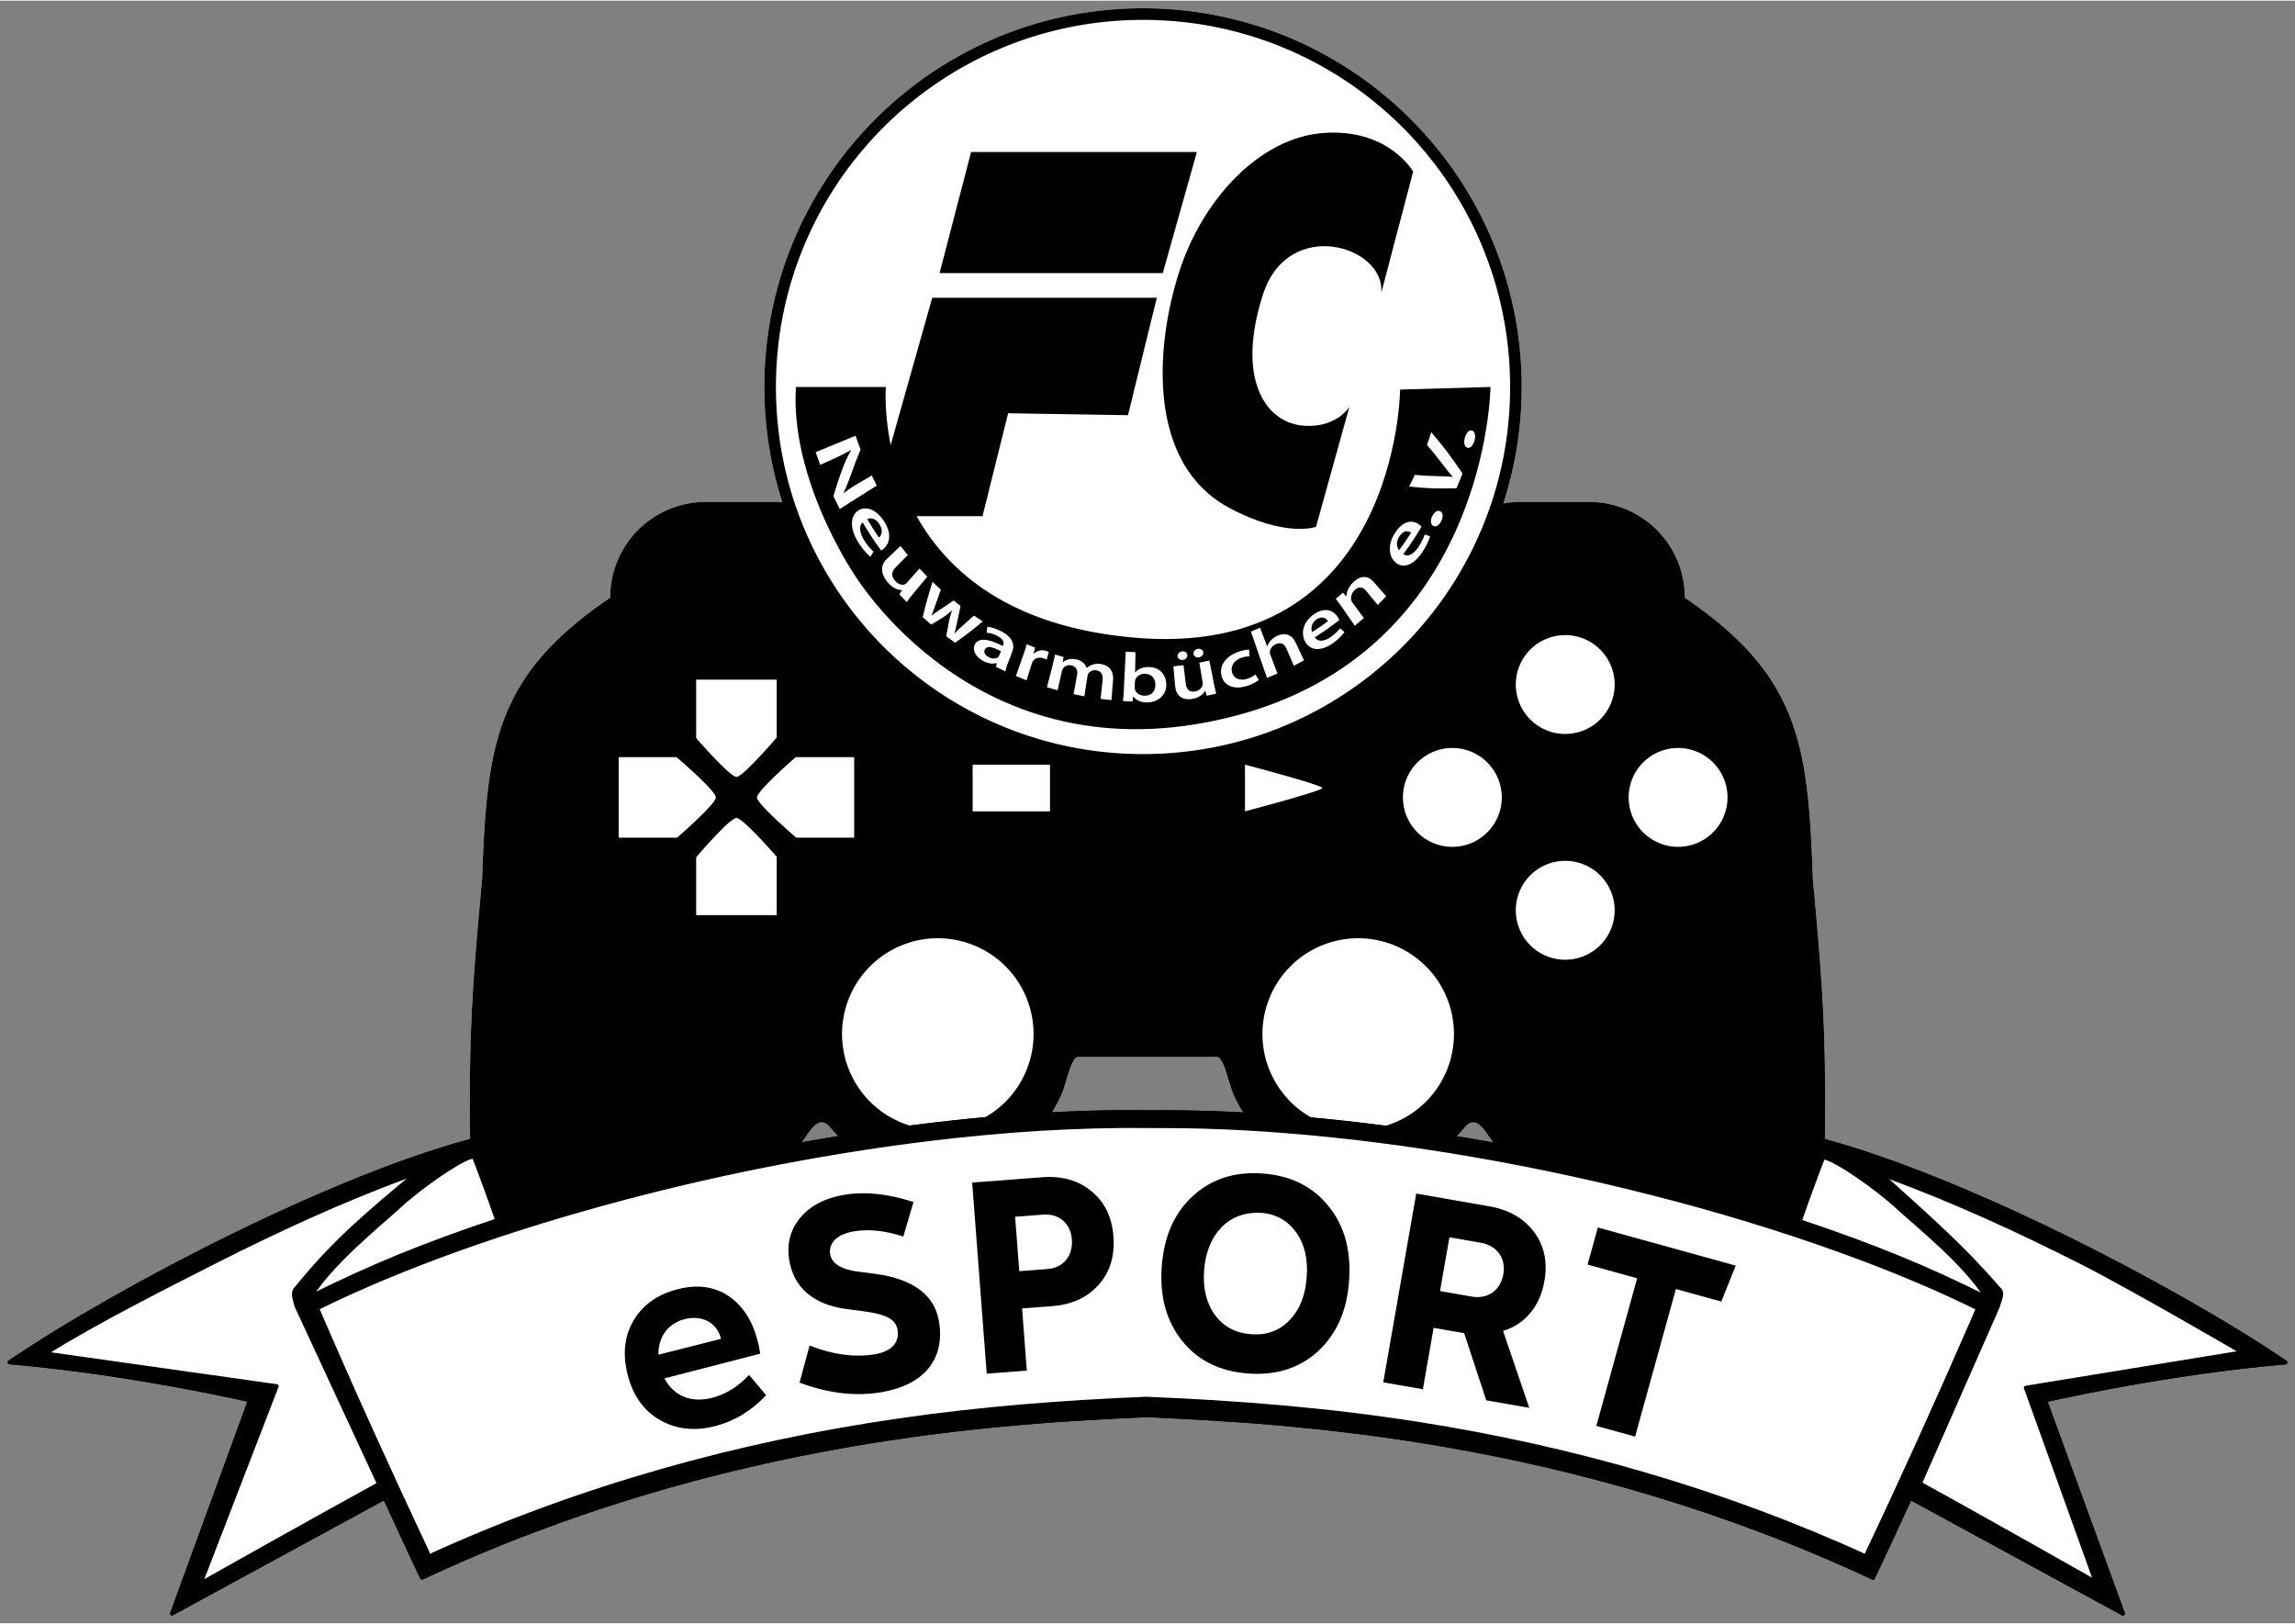
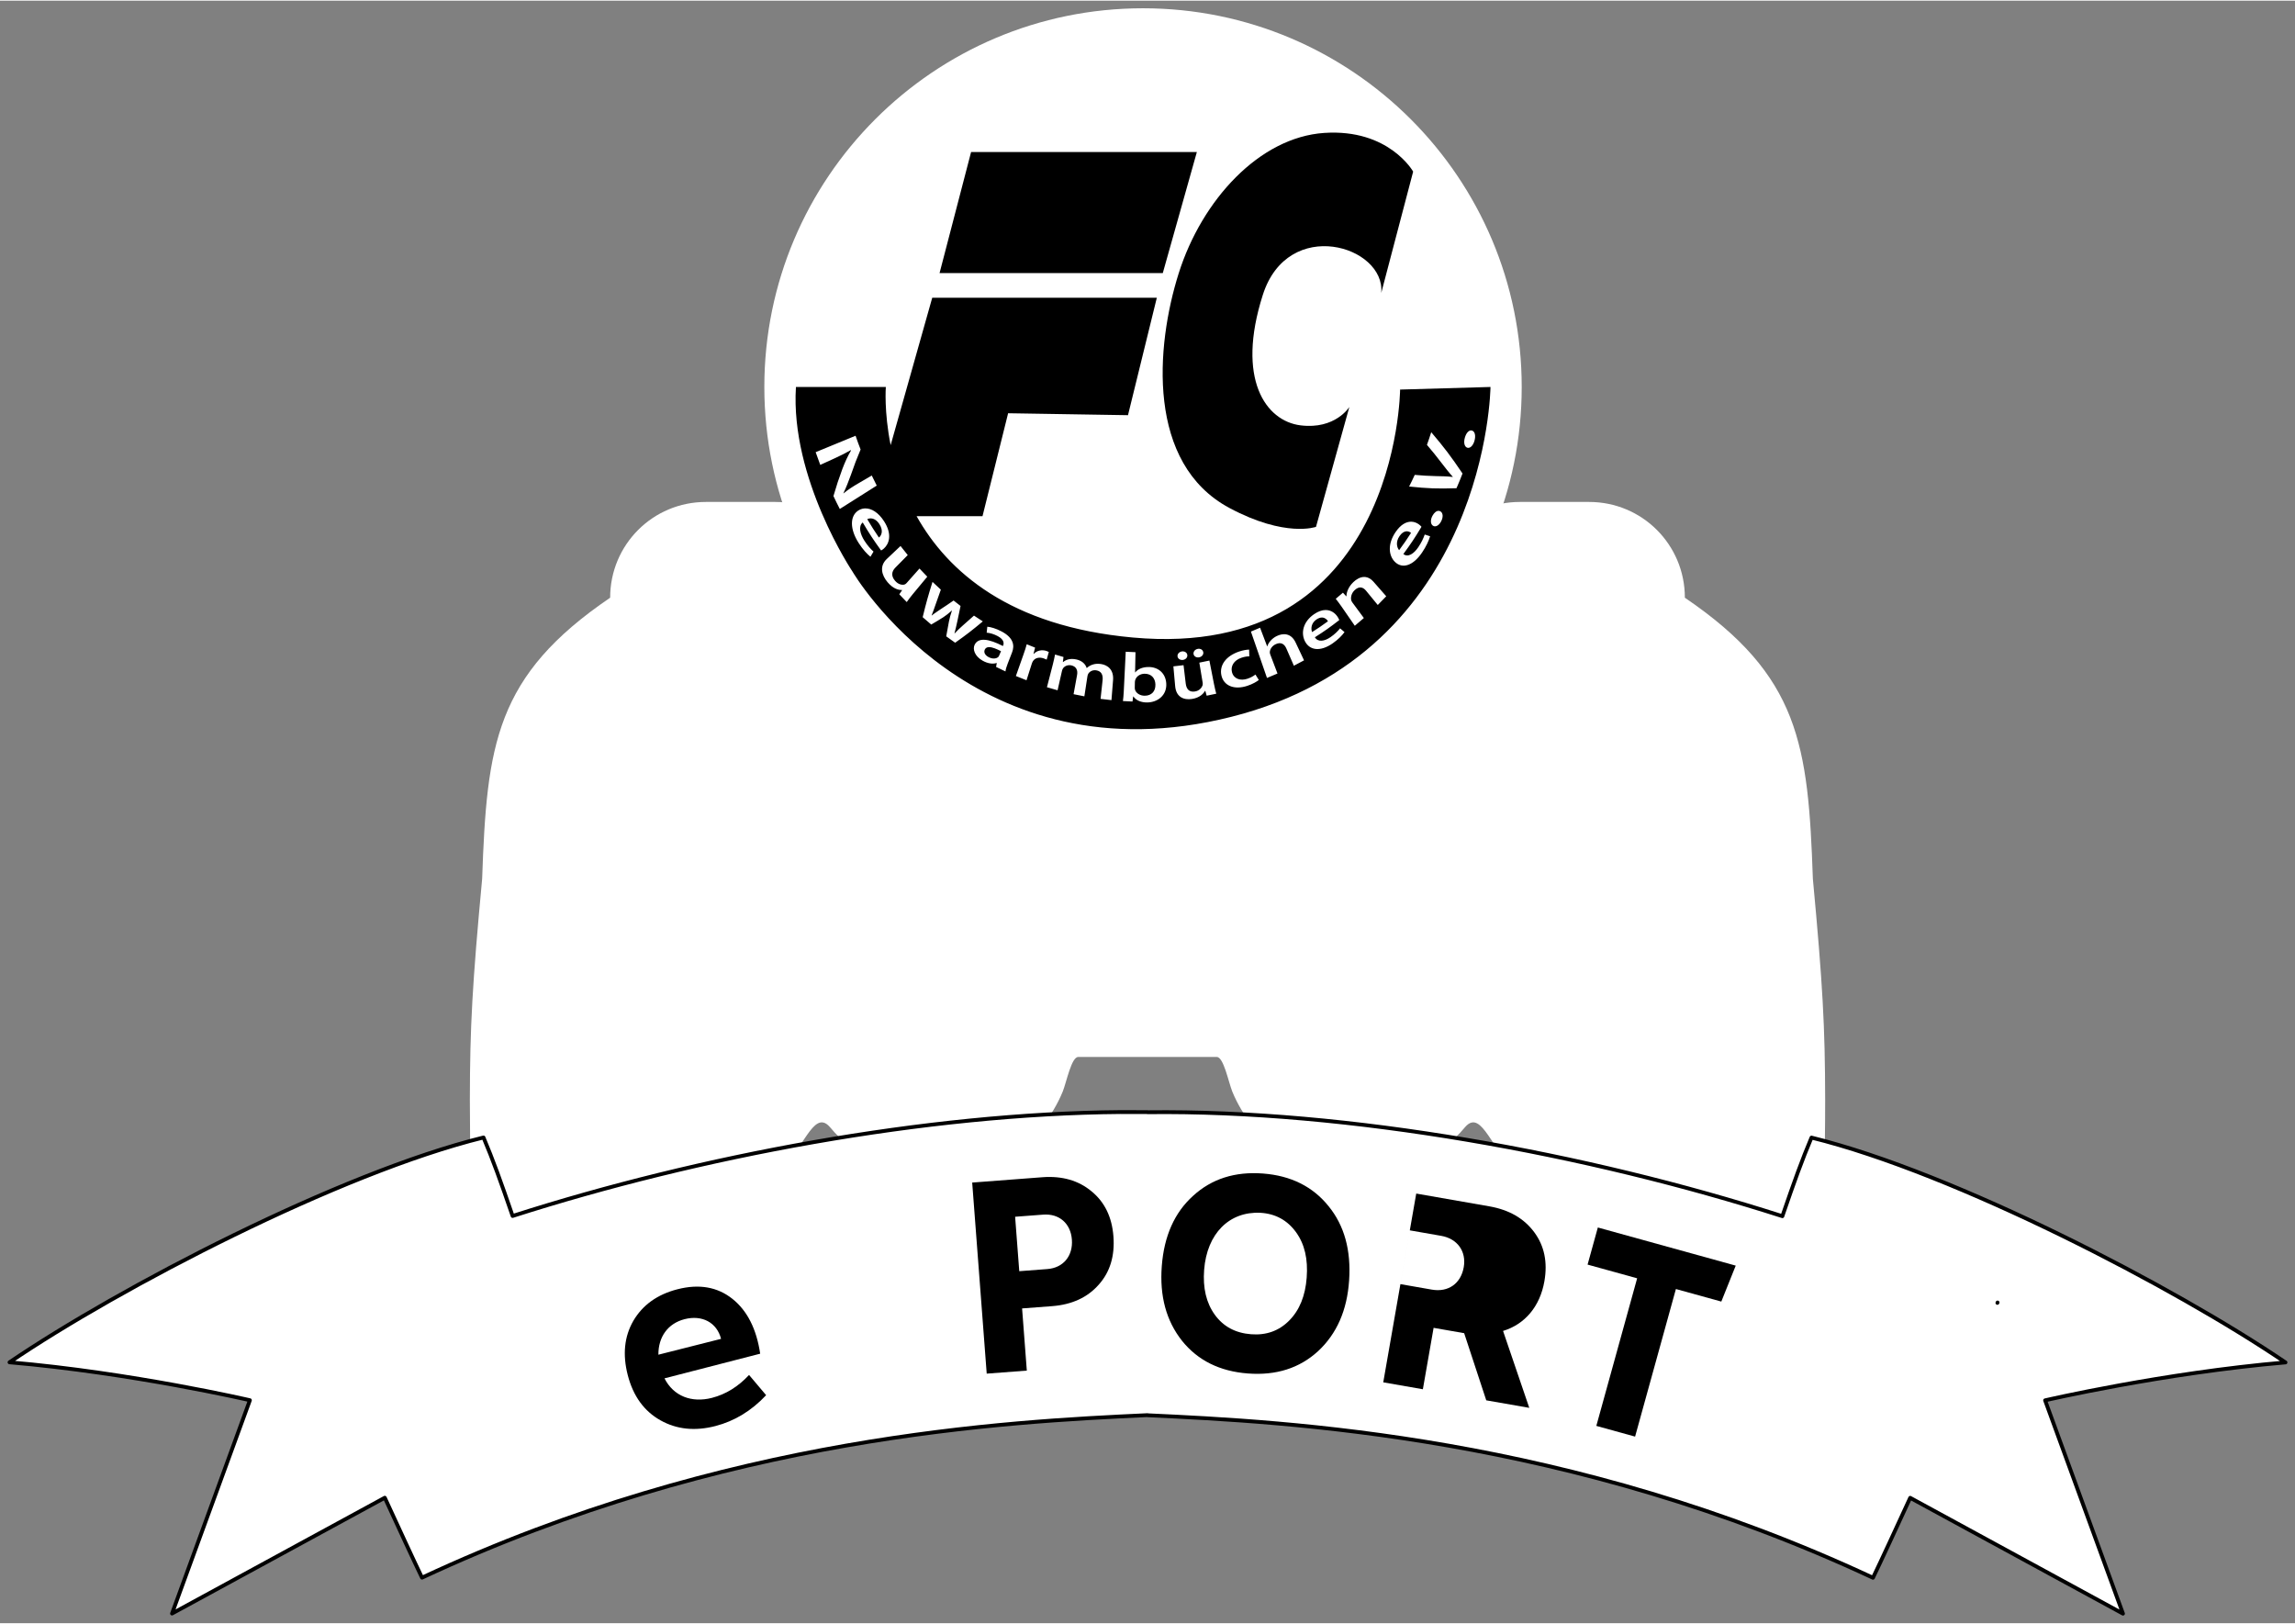
<svg xmlns="http://www.w3.org/2000/svg" version="1.1" viewBox="0 0 604 427.003" width="212" height="150">
  <rect x="0" y="0" width="604" height="427.003" fill="#808080" stroke="none" />
  <g>
    <path d="m300.821 2c-55.025 0-99.663 44.638-99.663 99.663 0 55.025 44.639 99.665 99.663 99.665s99.665-44.64 99.665-99.665c0-55.025-44.64-99.663-99.665-99.663z" style="-inkscape-stroke:none;color:#000000;fill:#fff" />
    <path d="m185.782 131.92c-13.962 0-25.202 11.24-25.202 25.202-30.22 20.554-32.459 38.667-33.687 73.971-2.594 27.798-3.207 38.911-3.235 58.162 0 14.909 0.335 24.003 1.116 30.202 0.976 7.591 3.737 13.46 8.701 18.567 14.82 13.99 34.683 17.955 51.118 3.987 6.832-5.925 11.797-13.407 20.247-30.501 2.029-4.099 4.523-8.659 7.506-12.934 1.948-2.781 3.771-4.772 6.047-2.164 6.833 8.246 17.023 13.102 27.855 13.119 14.828-0.03 27.95-9.055 33.456-22.468 1.017-2.599 2.274-9.072 4.07-9.087h36.457c1.795 0.015 3.053 6.487 4.07 9.087 5.506 13.412 18.629 22.438 33.456 22.468 10.832-0.017 21.022-4.873 27.854-13.119 2.275-2.608 4.099-0.618 6.047 2.164 2.983 4.275 5.476 8.835 7.506 12.934 8.45 17.094 13.414 24.575 20.247 30.501 16.435 13.968 36.298 10.003 51.118-3.987 4.964-5.107 7.725-10.976 8.701-18.567 0.781-6.199 1.116-15.292 1.116-30.202-0.027-19.251-0.641-30.364-3.235-58.162-1.228-35.304-3.467-53.417-33.687-73.971 0-13.962-11.24-25.202-25.202-25.202h-18.228c-13.962 0-25.202 11.24-25.202 25.202h-145.575c0-13.962-11.24-25.202-25.202-25.202z" style="fill:#fff" />
-     <path d="m300.82 2c-55.025 0-99.662 44.639-99.662 99.664 0 10.585 1.666 20.779 4.727 30.352-0.621-0.045-1.242-0.096-1.875-0.096h-18.229c-13.962 0-25.201 11.241-25.201 25.203-30.22 20.554-32.46 38.667-33.688 73.971-2.594 27.798-3.207 38.911-3.234 58.162 0 14.909 0.334 24.003 1.115 30.201 0.976 7.591 3.737 13.462 8.701 18.568 14.82 13.99 34.682 17.954 51.117 3.986 6.833-5.925 11.796-13.406 20.246-30.5 2.029-4.099 4.523-8.658 7.506-12.934 1.948-2.781 3.772-4.772 6.047-2.164 6.833 8.246 17.024 13.102 27.855 13.119 14.828-0.03 27.949-9.056 33.455-22.469 1.017-2.599 2.275-9.071 4.07-9.086h36.457c1.795 0.015 3.054 6.487 4.07 9.086 5.506 13.412 18.628 22.439 33.455 22.469 10.832-0.017 21.023-4.873 27.855-13.119 2.275-2.608 4.099-0.617 6.047 2.164 2.983 4.275 5.477 8.835 7.506 12.934 8.45 17.094 13.414 24.575 20.246 30.5 16.435 13.968 36.298 10.004 51.117-3.986 4.964-5.107 7.725-10.977 8.701-18.568 0.781-6.199 1.115-15.292 1.115-30.201-0.028-19.251-0.641-30.364-3.234-58.162-1.228-35.304-3.468-53.416-33.688-73.971 0-13.962-11.239-25.203-25.201-25.203h-18.229c-1.481 0-2.923 0.154-4.332 0.396 3.122-9.66 4.828-19.955 4.828-30.652 0-55.025-44.641-99.664-99.666-99.664zm0 3.053c53.375 0 96.613 43.237 96.613 96.611 0 53.375-43.239 96.611-96.613 96.611-53.375 0-96.609-43.237-96.609-96.611 0-53.375 43.235-96.611 96.609-96.611zm-92.295 134.213c0.03 0.074 0.058 0.149 0.088 0.223-0.03-0.074-0.058-0.149-0.088-0.223zm3.193 7.021c0.095 0.189 0.191 0.376 0.287 0.564-0.096-0.188-0.192-0.376-0.287-0.564zm178.062 0.281c-0.074 0.147-0.15 0.293-0.225 0.439 0.075-0.146 0.15-0.293 0.225-0.439zm-170.125 12.881c0.143 0.201 0.283 0.404 0.428 0.604-0.145-0.2-0.284-0.403-0.428-0.604zm162.133 0.277c-0.102 0.142-0.2 0.285-0.303 0.426 0.102-0.141 0.201-0.284 0.303-0.426zm-157.264 6.021c0.124 0.148 0.254 0.291 0.379 0.438-0.125-0.147-0.255-0.29-0.379-0.438zm152.439 0.176c-0.103 0.122-0.21 0.241-0.314 0.363 0.104-0.122 0.211-0.241 0.314-0.363zm34.973 1.039a13.009 13.009 0 0 1 13.012 13.01 13.009 13.009 0 0 1-13.012 13.008 13.009 13.009 0 0 1-13.008-13.008 13.009 13.009 0 0 1 13.008-13.01zm-182.23 4.486c0.07 0.071 0.137 0.146 0.207 0.217-0.07-0.071-0.137-0.145-0.207-0.217zm5.426 5.121c0.252 0.221 0.507 0.439 0.762 0.658-0.255-0.219-0.509-0.437-0.762-0.658zm131.211 0.145c-0.219 0.192-0.439 0.381-0.66 0.57 0.221-0.189 0.441-0.379 0.66-0.57zm-183.076 1.975h10.547 10.598l0.002 15.236s-8.844 10.355-10.6 10.344c-1.755-0.011-10.596-10.207-10.596-10.207v-15.322c0.017-0.016 0.032-0.034 0.049-0.051zm176.766 3.127c-0.03 0.022-0.062 0.042-0.092 0.064 0.03-0.022 0.062-0.042 0.092-0.064zm-112.676 3.93c0.301 0.192 0.599 0.389 0.902 0.578-0.304-0.189-0.601-0.386-0.902-0.578zm106.74 0.121c-0.256 0.162-0.508 0.328-0.766 0.488 0.257-0.16 0.51-0.326 0.766-0.488zm-99.852 3.9c0.352 0.187 0.711 0.362 1.066 0.545-0.355-0.183-0.714-0.358-1.066-0.545zm93.035 0.059c-0.33 0.175-0.665 0.341-0.998 0.512 0.333-0.171 0.668-0.337 0.998-0.512zm-85.943 3.352c0.16 0.069 0.316 0.146 0.477 0.215-0.161-0.068-0.316-0.146-0.477-0.215zm78.652 0.141c-0.061 0.026-0.119 0.056-0.18 0.082 0.061-0.026 0.119-0.056 0.18-0.082zm-71.686 2.549c0.473 0.163 0.946 0.326 1.422 0.482-0.476-0.157-0.949-0.319-1.422-0.482zm64.9 0.045c-0.432 0.148-0.862 0.297-1.297 0.439 0.434-0.143 0.865-0.291 1.297-0.439zm49.029 0.756a13.009 13.009 0 0 1 13.008 13.01 13.009 13.009 0 0 1-13.008 13.008 13.009 13.009 0 0 1-13.01-13.008 13.009 13.009 0 0 1 13.01-13.01zm59.408 0a13.009 13.009 0 0 1 13.01 13.01 13.009 13.009 0 0 1-13.01 13.008 13.009 13.009 0 0 1-13.008-13.008 13.009 13.009 0 0 1 13.008-13.01zm-165.23 1.635c0.287 0.072 0.579 0.131 0.867 0.201-0.288-0.07-0.58-0.129-0.867-0.201zm48.785 0.008c-0.312 0.078-0.629 0.141-0.941 0.217 0.313-0.075 0.63-0.138 0.941-0.217zm-147.135 0.768s10.355 8.844 10.344 10.6c-0.011 1.756-10.207 10.598-10.207 10.598h-15.322c-0.017-0.017-0.034-0.034-0.051-0.051v-10.547-10.598l15.236-0.002zm31.367 0.002h15.322c0.017 0.017 0.036 0.034 0.053 0.051v10.547 10.598h-15.238s-10.355-8.842-10.344-10.598c0.011-1.755 10.207-10.598 10.207-10.598zm74.311 0.76c0.387 0.067 0.77 0.145 1.158 0.207-0.389-0.062-0.771-0.14-1.158-0.207zm34.096 0.01c-0.371 0.064-0.737 0.139-1.109 0.199 0.372-0.06 0.739-0.135 1.109-0.199zm-25.947 1.059c0.531 0.047 1.064 0.082 1.598 0.121-0.533-0.039-1.067-0.074-1.598-0.121zm17.816 0.004c-0.508 0.045-1.019 0.078-1.529 0.115 0.51-0.037 1.021-0.07 1.529-0.115zm-53.721 0.145h20.359v12.285h-20.359v-12.285zm71.672 0s20.346 5.358 20.357 6.143c0.011 0.784-20.357 6.143-20.357 6.143v-12.285zm-133.842 14.029c1.755 0.011 10.598 10.205 10.598 10.205v15.324c-0.017 0.016-0.032 0.034-0.049 0.051h-10.549-10.596v-15.236s8.84-10.355 10.596-10.344zm218.125 11.287a13.009 13.009 0 0 1 13.01 13.01 13.009 13.009 0 0 1-13.01 13.01 13.009 13.009 0 0 1-13.01-13.01 13.009 13.009 0 0 1 13.01-13.01zm-165.125 20.367a25.202 25.202 0 0 1 25.203 25.203 25.202 25.202 0 0 1-25.203 25.203 25.202 25.202 0 0 1-25.203-25.203 25.202 25.202 0 0 1 25.203-25.203zm110.639 0a25.202 25.202 0 0 1 25.203 25.203 25.202 25.202 0 0 1-25.203 25.203 25.202 25.202 0 0 1-25.203-25.203 25.202 25.202 0 0 1 25.203-25.203z" />
    <path d="m245.347 78.181-10.945 38.793c-1.774-8.863-1.267-15.311-1.267-15.311h-23.66c-1.526 24.118 14.883 48.578 14.883 48.578s32.183 55.27 99.728 38.224c67.546-17.046 68.181-86.803 68.181-86.803l-23.787 0.686s-0.498 71.593-70.344 65.255c-32.391-2.939-48.703-17.334-56.9-31.928h17.34l6.742-27.095 31.547 0.509 7.59-30.91zm141.785 34.914c0.01-1.7e-4 0.02-1.8e-4 0.03 0 0.093 2e-3 0.187 0.018 0.281 0.05 0.717 0.245 1.01 1.347 0.588 2.752-0.394 1.316-1.224 2.01-1.931 1.728-0.722-0.288-0.944-1.405-0.561-2.685 0.337-1.125 0.949-1.834 1.592-1.845zm-10.459 0.471c3.47 4.083 5.123 6.265 8.235 10.87-0.611 1.575-0.928 2.349-1.587 3.872-5.062 0.162-7.564 0.066-12.465-0.447 0.608-1.205 0.905-1.818 1.477-3.063 2.212 0.194 3.326 0.26 5.569 0.324 1.558 0.031 2.987 0.042 4.417 0.222 9e-3 -0.021 0.013-0.031 0.022-0.053-1.015-1.104-1.997-2.393-2.989-3.678-1.488-1.936-2.249-2.879-3.805-4.714 0.469-1.314 0.695-1.98 1.126-3.333zm-151.505 0.932c0.509 1.473 0.774 2.198 1.325 3.624-1.089 2.587-1.598 3.916-2.537 6.634-0.623 1.733-1.295 3.422-1.98 4.86 0.01 0.021 0.015 0.031 0.025 0.051 1.208-1.011 2.464-1.805 3.977-2.687 1.381-0.806 2.073-1.209 3.454-2.015 0.511 1.076 0.773 1.606 1.31 2.651-3.889 2.459-5.836 3.69-9.724 6.149-0.686-1.337-1.02-2.017-1.67-3.398 0.856-2.91 1.327-4.336 2.345-7.119 0.644-1.71 1.438-3.473 2.279-4.87-0.022-0.039-0.032-0.059-0.054-0.098-1.288 0.739-2.634 1.418-4.339 2.197-1.481 0.677-2.221 1.016-3.702 1.692-0.5-1.321-0.742-1.991-1.211-3.348 4.199-1.729 6.302-2.593 10.502-4.322zm2.544 19.123c1.621-0.029 3.456 1.036 4.973 3.409 2.186 3.418 1.322 5.911-0.061 7.147-0.298 0.266-0.561 0.43-0.735 0.513-2.033-2.809-3.004-4.282-4.835-7.368-1.177 0.965-0.727 3.003 0.467 4.837 0.862 1.324 1.606 2.129 2.373 2.826-0.326 0.542-0.489 0.814-0.81 1.36-0.907-0.738-2.004-1.922-3.075-3.583-2.417-3.751-2.306-7.105-0.195-8.538 0.478-0.325 1.012-0.522 1.577-0.584 0.106-0.012 0.213-0.018 0.321-0.02zm150.887 0.641c0.185 8.4e-4 0.366 0.054 0.535 0.164 0.649 0.421 0.746 1.505 0.107 2.675-0.599 1.096-1.513 1.51-2.145 1.057-0.646-0.462-0.672-1.55-0.09-2.615 0.445-0.816 1.039-1.284 1.594-1.281zm-149.536 1.986c-0.049 1e-3 -0.097 5e-3 -0.145 9e-3 -0.253 0.025-0.482 0.097-0.672 0.194 1.183 1.993 1.797 2.96 3.066 4.836 0.612-0.476 1.289-1.704 0.139-3.512-0.75-1.178-1.653-1.547-2.388-1.527zm142.25 0.87c0.04-5.6e-4 0.08-2.8e-4 0.12 5.6e-4 0.762 0.017 1.451 0.298 2.007 0.713 0.319 0.238 0.539 0.471 0.665 0.63-1.803 2.996-2.76 4.428-4.767 7.162 1.186 0.969 2.754-0.043 3.943-1.814 0.857-1.278 1.317-2.298 1.682-3.316 0.565 0.188 0.85 0.28 1.417 0.461-0.359 1.182-1.039 2.686-2.116 4.275-2.431 3.583-5.236 4.309-7.114 2.496-1.701-1.643-2.029-4.705 0.158-7.906 1.342-1.963 2.763-2.683 4.005-2.7zm-1.055 2.525c-0.065-5.6e-4 -0.131 3e-3 -0.198 0.01-0.537 0.061-1.147 0.4-1.733 1.254-1.086 1.582-0.676 3.019-0.104 3.707 1.297-1.764 1.926-2.674 3.137-4.552-0.261-0.223-0.649-0.416-1.102-0.42zm-133.255 3.872c0.748 0.974 1.128 1.452 1.901 2.389-1.301 1.317-1.95 1.974-3.25 3.291-0.994 1.006-1.199 2.197-0.073 3.493 0.867 0.998 1.866 1.116 2.418 0.98 0.187-0.047 0.402-0.181 0.566-0.365 1.37-1.543 2.057-2.315 3.426-3.858 0.809 0.878 1.219 1.308 2.05 2.15-1.536 1.849-2.303 2.773-3.836 4.621-0.652 0.786-1.155 1.474-1.568 2.054-0.795-0.801-1.186-1.211-1.962-2.043 0.295-0.432 0.443-0.649 0.739-1.08l-0.054-0.057c-0.769 0.043-2.232-0.232-3.768-2.046s-2.218-4.214-0.207-6.113c1.447-1.366 2.17-2.049 3.616-3.416zm122.046 8.146c0.109 5.6e-4 0.219 7e-3 0.329 0.021 0.703 0.088 1.416 0.457 2.088 1.224 1.346 1.536 2.019 2.303 3.366 3.84-0.88 0.936-1.326 1.396-2.232 2.293-1.236-1.508-1.855-2.263-3.092-3.769-0.787-0.959-1.819-1.235-2.986-0.139-0.853 0.801-1.062 1.85-0.924 2.574 0.038 0.201 0.157 0.453 0.305 0.653 1.214 1.644 1.822 2.466 3.037 4.111-0.942 0.835-1.42 1.243-2.384 2.038-1.387-2.01-2.083-3.015-3.471-5.026-0.568-0.823-1.08-1.483-1.542-2.071 0.766-0.63 1.143-0.953 1.893-1.61 0.349 0.383 0.524 0.575 0.874 0.957 0.021-0.018 0.033-0.027 0.053-0.046-0.01-0.89 0.427-2.357 1.797-3.677 0.814-0.784 1.833-1.378 2.889-1.373zm-113.628 1.298c0.866 0.84 1.305 1.249 2.193 2.047-0.579 1.575-0.859 2.366-1.404 3.962-0.316 0.943-0.655 1.888-1.025 2.803 0.015 0.014 0.024 0.019 0.039 0.032 0.735-0.603 1.59-1.128 2.338-1.654 1.378-0.894 2.058-1.352 3.401-2.29 0.729 0.588 1.096 0.875 1.837 1.438-0.369 1.646-0.543 2.475-0.869 4.141-0.237 1.084-0.466 2.081-0.727 3.054 0.016 0.011 0.025 0.018 0.042 0.03 0.625-0.713 1.346-1.357 2.116-2.058 1.204-1.036 1.798-1.562 2.97-2.63 0.922 0.626 1.388 0.93 2.325 1.52-2.81 2.349-4.268 3.475-7.279 5.614-0.949-0.656-1.419-0.993-2.352-1.684 0.266-1.555 0.409-2.329 0.713-3.867 0.195-0.991 0.429-1.846 0.794-2.89-0.015-0.012-0.023-0.017-0.038-0.029-0.789 0.733-1.487 1.265-2.23 1.76-1.257 0.79-1.894 1.176-3.182 1.926-0.911-0.758-1.36-1.146-2.252-1.939 0.923-3.776 1.441-5.635 2.589-9.285zm103.411 7.402c1.455-0.02 2.554 0.804 3.208 1.806 0.225 0.344 0.363 0.644 0.432 0.839-2.502 1.944-3.79 2.85-6.424 4.528 0.814 1.355 2.55 1.065 4.148-0.053 1.152-0.805 1.864-1.534 2.489-2.299 0.465 0.4 0.698 0.598 1.167 0.994-0.663 0.913-1.714 1.987-3.158 2.986-3.257 2.254-6.055 1.813-7.264-0.59-1.095-2.177-0.512-5.111 2.415-7.12 1.112-0.763 2.113-1.079 2.987-1.091zm-0.904 1.978c-0.419-7e-3 -0.907 0.134-1.458 0.51-1.45 0.991-1.485 2.466-1.156 3.322 1.7-1.085 2.538-1.654 4.185-2.851-0.251-0.439-0.76-0.931-1.488-0.978-0.027-2e-3 -0.055-3e-3 -0.083-3e-3zm-88.089 2.416c0.885 0.072 2.283 0.456 3.817 1.275 3.107 1.659 3.398 3.685 2.697 5.489-0.458 1.181-0.688 1.769-1.147 2.949-0.288 0.742-0.527 1.488-0.589 2.055-0.994-0.457-1.487-0.694-2.47-1.185 0.071-0.399 0.108-0.6 0.18-0.998-0.027-0.013-0.04-0.019-0.066-0.033-0.901 0.313-2.226 0.182-3.621-0.592-2.136-1.187-2.723-3.067-2.117-4.248 0.999-1.949 3.685-1.546 7.424 0.366l0.057-0.133c0.225-0.532 0.325-1.524-1.414-2.466-0.97-0.526-2.087-0.856-2.915-0.908 0.063-0.63 0.095-0.943 0.164-1.571zm71.787 0.268c0.746 1.962 1.12 2.943 1.865 4.905 0.016-8e-3 0.024-0.011 0.041-0.018 0.16-0.527 0.478-1.042 0.887-1.496 0.414-0.459 0.942-0.881 1.562-1.187 1.663-0.819 3.797-0.864 5.002 1.686 0.887 1.876 1.329 2.816 2.215 4.693-1.062 0.588-1.597 0.871-2.674 1.419-0.793-1.82-1.191-2.729-1.984-4.549-0.507-1.162-1.422-1.778-2.817-1.114-0.985 0.469-1.486 1.327-1.534 2.08-0.015 0.223 0.053 0.453 0.138 0.674 0.754 1.982 1.13 2.974 1.884 4.957-1.099 0.485-1.651 0.72-2.764 1.165-1.691-4.881-2.54-7.32-4.23-12.201 0.969-0.388 1.451-0.592 2.409-1.015zm-61.409 4.35c0.875 0.368 1.314 0.544 2.196 0.885-0.165 0.651-0.248 0.977-0.412 1.629 0.025 0.01 0.039 0.015 0.064 0.025 0.888-0.979 2.26-1.146 3.371-0.767 0.252 0.086 0.393 0.151 0.594 0.256-0.225 0.806-0.338 1.209-0.563 2.015-0.227-0.113-0.458-0.21-0.779-0.32-1.243-0.427-2.328-0.114-2.862 0.763-0.105 0.172-0.198 0.39-0.271 0.615-0.558 1.75-0.837 2.625-1.395 4.375-1.124-0.427-1.685-0.65-2.798-1.116 0.797-2.255 1.195-3.382 1.991-5.639 0.398-1.129 0.666-1.958 0.863-2.719zm-9.915 0.752c-0.507 6e-3 -0.902 0.191-1.116 0.642-0.37 0.78 0.122 1.518 0.962 1.972 1.078 0.583 2.075 0.437 2.574-0.014 0.127-0.115 0.191-0.268 0.254-0.417 0.189-0.445 0.282-0.667 0.471-1.112-1.145-0.591-2.3-1.08-3.145-1.071zm55.191 0.432c0.085-2e-3 0.167 4e-3 0.247 0.016 0.477 0.074 0.849 0.394 0.938 0.88 0.109 0.594-0.328 1.209-1.07 1.35-0.018 3e-3 -0.026 5e-3 -0.043 9e-3 -0.722 0.137-1.355-0.275-1.446-0.873-0.097-0.633 0.39-1.216 1.115-1.354 0.088-0.017 0.175-0.026 0.26-0.028zm13.252 0.223c0.024 0.713 0.033 1.069 0.05 1.784-0.479-0.019-1.141 0.046-2.078 0.361-2.002 0.672-2.889 2.237-2.483 3.797 0.457 1.753 2.193 2.354 4.092 1.716 0.949-0.319 1.6-0.727 2.081-1.098 0.354 0.575 0.531 0.861 0.888 1.434-0.524 0.427-1.62 1.079-3.027 1.542-3.505 1.152-6.223-0.05-6.82-2.743-0.577-2.604 1.12-5.1 4.695-6.297 0.941-0.315 1.952-0.486 2.601-0.495zm-17.457 0.461c0.021-1.3e-4 0.041 2.7e-4 0.062 1e-3 0.578 0.021 1.051 0.39 1.128 0.962 0.079 0.598-0.386 1.189-1.156 1.292-0.749 0.099-1.358-0.346-1.421-0.947-0.066-0.637 0.446-1.193 1.196-1.294 0.065-9e-3 0.128-0.013 0.191-0.014zm-15.021 0.102c1.028 0.063 1.543 0.087 2.571 0.116-0.043 2.124-0.063 3.186-0.107 5.31 0.018 8.4e-4 0.026-2.2e-4 0.045 5.6e-4 0.682-0.843 1.841-1.384 3.434-1.408 2.598-0.041 4.559 1.627 4.724 4.321 0.196 3.186-2.348 4.978-4.993 5.006-1.515 0.016-2.865-0.453-3.669-1.577-0.019-8.4e-4 -0.028 2.2e-4 -0.047-5.6e-4 -0.07 0.533-0.104 0.8-0.175 1.333-1.008-0.034-1.511-0.06-2.518-0.123 0.079-0.601 0.172-1.584 0.217-2.498 0.207-4.192 0.311-6.288 0.518-10.48zm-18.605 0.731c0.89 0.273 1.335 0.403 2.231 0.65-0.067 0.525-0.101 0.787-0.168 1.312 0.026 7e-3 0.039 0.011 0.065 0.018 0.653-0.54 1.764-1.078 3.544-0.671 1.372 0.314 2.339 1.169 2.646 2.23 0.018 3e-3 0.026 5e-3 0.044 8e-3 0.45-0.417 0.95-0.694 1.456-0.869 0.652-0.227 1.352-0.31 2.241-0.183 1.735 0.249 3.44 1.43 3.211 4.276-0.169 2.094-0.253 3.14-0.421 5.234-1.149-0.112-1.722-0.18-2.867-0.331 0.214-1.956 0.32-2.935 0.533-4.891 0.161-1.473-0.365-2.419-1.668-2.623-0.928-0.144-1.691 0.275-2.073 0.855-0.12 0.181-0.208 0.463-0.247 0.716-0.322 2.11-0.484 3.164-0.806 5.274-1.139-0.208-1.707-0.321-2.841-0.567 0.369-2.026 0.554-3.04 0.923-5.066 0.223-1.221-0.215-2.203-1.459-2.503-1.004-0.243-1.845 0.221-2.214 0.733-0.142 0.197-0.24 0.444-0.297 0.692-0.465 2.048-0.698 3.072-1.163 5.12-1.123-0.303-1.683-0.463-2.798-0.805 0.623-2.41 0.933-3.617 1.555-6.029 0.254-0.987 0.426-1.828 0.575-2.581zm40.627 1.593c0.479 2.447 0.719 3.67 1.198 6.117 0.205 1.04 0.419 1.893 0.608 2.6-1.006 0.226-1.51 0.331-2.521 0.525-0.147-0.516-0.222-0.774-0.367-1.29-0.028 5e-3 -0.041 8e-3 -0.068 0.013-0.388 0.707-1.38 1.837-3.477 2.144-2.097 0.306-4.123-0.472-4.383-3.372-0.187-2.087-0.281-3.131-0.468-5.217 1.072-0.106 1.607-0.168 2.676-0.31 0.23 1.926 0.345 2.891 0.574 4.818 0.175 1.473 0.901 2.346 2.42 2.105 1.168-0.185 1.789-0.989 1.994-1.569 0.069-0.194 0.09-0.462 0.048-0.716-0.352-2.122-0.529-3.183-0.881-5.304 1.062-0.199 1.59-0.308 2.646-0.544zm-17.05 3.463c-1.113 4e-3 -2.158 0.646-2.458 1.62-0.05 0.162-0.098 0.362-0.103 0.582-0.011 0.578-0.017 0.869-0.028 1.447-4e-3 0.183 0.014 0.372 0.059 0.533 0.26 0.91 1.294 1.607 2.546 1.604 1.82-5e-3 2.89-1.174 2.824-2.986-0.057-1.575-1.015-2.807-2.84-2.801z" style="stroke-width:.763" />
    <polygon transform="matrix(.763 0 0 .763 -16.82 -52.798)" points="346.125 163.155 357 121.405 434.875 121.405 423.125 163.155" />
    <path d="m363.52 76.909 8.395-31.928s-6.361-11.321-23.406-10.176-32.183 17.617-38.289 36.92-8.492 50.113 13.356 61.789c14.756 7.886 22.77 4.961 22.77 4.961l8.777-31.546s-3.689 5.978-12.848 4.833c-9.159-1.145-17.005-12.19-9.922-34.345 6.63-20.734 32.31-12.847 31.165-0.508z" style="stroke-width:.763" />
-     <path d="m236.904 148.286 2.48 2.671s1.049-1.622 0.334-2.671-2.577-0.286-2.815 0z" style="stroke-width:.763" />
    <path d="m294.93 292.482c-51.23 0.409-110.961 11.606-160.021 27.352-3.257-9.472-5.173-14.757-7.659-20.658-37.763 9.287-95.806 39.497-124.746 59.165 32.273 2.775 63.264 9.981 63.264 9.981l-20.495 56.134 55.997-30.477c3.614 7.818 7.645 16.609 9.795 21.036 79.927-37.359 153.908-41.044 190.934-42.769v0.031c37.025 1.725 111.005 5.41 190.932 42.769 2.15-4.428 6.183-13.221 9.797-21.04l55.997 30.481-20.495-56.136s30.991-7.204 63.264-9.979c-28.94-19.667-86.983-49.879-124.746-59.167-2.487 5.904-4.403 11.193-7.663 20.674 6e-4 0 1e-3 0 2e-3 0.01-51.339-16.481-114.344-27.992-167.088-27.36v-0.029c-2.337-0.028-4.693-0.033-7.068-0.014zm230.791 50.121h2e-3l-0.045 0.099c0.013-0.03 0.03-0.069 0.043-0.099z" style="fill:#fff;stroke-linejoin:round;stroke-width:1.008px;stroke:#000" />
-     <path d="m298.481 292.483c-1.178-2e-3 -2.361 3.1e-4 -3.548 0.01-51.231 0.409-110.963 11.606-160.023 27.352-3.257-9.471-5.171-14.757-7.657-20.658-37.763 9.287-95.806 39.497-124.746 59.165 32.273 2.775 63.264 9.979 63.264 9.979l-20.495 56.136 55.997-30.479c3.614 7.818 7.645 16.611 9.795 21.038 79.927-37.359 153.908-41.044 190.934-42.769v0.031c37.025 1.725 111.005 5.41 190.932 42.769 2.15-4.427 6.182-13.22 9.795-21.038l55.997 30.479-20.493-56.136s30.991-7.206 63.264-9.981c-28.94-19.667-86.983-49.877-124.746-59.165-2.487 5.904-4.403 11.191-7.663 20.672 7.9e-4 3e-3 9.7e-4 5e-3 2e-3 8e-3 -51.339-16.482-114.344-27.992-167.088-27.36v-0.029c-1.168-0.014-2.342-0.021-3.52-0.024zm-0.307 3.688c6.173 0.055 12.441-0.016 18.553 0.177 6.923 0.204 13.763 0.571 20.676 1.103 16.621 1.277 33.345 3.444 49.763 6.265 18.428 3.156 36.754 7.2 54.772 12.018 16.188 4.334 32.299 9.396 47.926 15.263 10.41 3.925 20.688 8.226 30.658 13.17-0.53 1.233-1.057 2.467-1.593 3.698-8.995 20.648-18.276 41.171-27.921 61.523-37.371-17.079-77.218-28.516-117.782-34.868-23.683-3.74-47.62-5.643-71.565-6.61-21.679 0.882-43.349 2.552-64.829 5.669-42.362 6.091-84.02 17.694-123.019 35.403-0.617 0.457-1.035 0.367-1.203-0.413-10.044-21.325-19.8-42.789-29.128-64.437 0.557-0.273 1.113-0.546 1.67-0.819 11.209-5.456 22.88-10.163 34.531-14.397 7.725-2.784 15.523-5.367 23.377-7.762 27.574-8.405 55.763-14.785 84.253-19.17 8.154-1.252 16.515-2.349 24.716-3.225 4.746-0.512 9.583-0.946 14.289-1.321 9.574-0.738 19.067-1.171 28.67-1.262 1.062-1e-3 2.125-0.01 3.188-6e-3zm-173.578 7.758c1.886 4.815 4.549 12.146 6.244 17.031-19.874 6.643-33.144 12.169-49.109 20.064 5.949-9.186 17.129-18.084 23.273-23.661 5.552-5.155 15.905-12.315 19.061-13.048 0.177-0.129 0.354-0.257 0.532-0.386zm355.328 0.244c0.177 0.129 0.354 0.257 0.532 0.386 3.156 0.733 13.507 7.896 19.059 13.05 6.144 5.577 17.325 14.475 23.275 23.661-15.965-7.895-29.235-13.42-49.109-20.064 1.694-4.885 4.358-12.218 6.243-17.033zm-370.363 4.363c-12.82 10.688-21.659 18.011-31.486 30.221-1.361 1.135-0.454 3.106-0.097 4.688l21.757 46.923c-14.546 7.918-46.932 26.158-46.932 26.158l20.041-51.918-60.86-8.595c13.611-8.555 32.253-17.849 44.541-24.122 16.519-8.361 33.37-16.123 50.749-22.533 0.763-0.274 1.525-0.549 2.288-0.823zm385.398 0.246c0.763 0.274 1.525 0.549 2.288 0.823 17.379 6.41 34.231 14.171 50.749 22.533 13.401 6.818 42.135 23.58 42.135 23.58l-56.985 9.301 18.373 51.11s-31.666-17.966-46.212-25.884l20.497-46.554c0.357-1.582 1.631-3.553 0.27-4.688-9.43-10.832-16.979-17.504-31.115-30.221z" style="stroke-linejoin:round;stroke-width:1.008px;stroke:#000" />
    <path d="m178.288 339.121c-5.345 1.377-9.157 4.155-11.603 8.299-2.373 4.125-2.87 8.859-1.475 14.277 1.434 5.564 4.323 9.505 8.613 11.913 4.29 2.408 9.098 2.887 14.443 1.51 5.052-1.302 9.507-4.011 13.365-8.128l-4.494-5.322c-2.875 3.083-6.107 5.087-9.768 6.03-5.345 1.377-10.107-0.441-12.488-5.137l25.186-6.489c-0.963-6.466-3.382-11.309-7.31-14.434-3.928-3.126-8.757-3.99-14.468-2.518zm-5.011 17.219c-0.034-4.676 2.49-8.215 6.883-9.347 4.613-1.188 8.497 0.856 9.61 5.176z" style="stroke-width:1.008" />
-     <path d="m231.66 366.262c11.423-1.827 17.073-8.627 15.485-18.556-1.111-6.943-6.614-11.193-16.487-12.6l-5.316-0.681c-4.16-0.636-6.474-2.18-6.856-4.569-0.478-2.986 1.911-5.283 6.391-5.999 3.882-0.621 8.168-0.158 12.856 1.389l2.682-9.081c-6.624-2.156-12.623-2.805-17.998-1.945-5.151 0.824-9.043 2.825-11.748 6.014-2.643 3.103-3.65 6.862-2.957 11.193 1.194 7.466 6.623 11.727 14.844 12.863l5.241 0.693c5.253 0.768 7.967 1.941 8.433 4.853 0.537 3.36-1.69 5.707-6.095 6.411-5.301 0.848-11.013 0.077-17.064-2.324l-2.649 9.765c7.415 2.795 14.519 3.65 21.239 2.575z" style="stroke-width:1.008" />
    <path d="m255.863 311.04 3.82 50.285 10.555-0.802-1.243-16.36 7.916-0.601c5.202-0.395 9.303-2.299 12.235-5.631 3.007-3.337 4.275-7.604 3.886-12.73-0.384-5.051-2.276-9.002-5.753-11.847-3.401-2.85-7.743-4.113-12.945-3.718zm12.387 23.323-1.088-14.324 7.388-0.561c4.222-0.321 7.229 2.332 7.55 6.554 0.326 4.297-2.24 7.449-6.461 7.77z" style="stroke-width:1.008" />
    <path d="m328.398 361.281c7.463 0.57 13.603-1.388 18.495-5.867 4.897-4.555 7.642-10.715 8.171-18.636 0.529-7.921-1.249-14.427-5.41-19.521-4.155-5.17-9.926-8.037-17.239-8.596-7.388-0.564-13.528 1.394-18.419 5.873-4.886 4.404-7.631 10.564-8.235 18.48s1.174 14.421 5.323 19.666c4.155 5.17 9.926 8.037 17.314 8.601zm0.864-10.322c-4.071-0.311-7.279-1.996-9.542-5.126-2.263-3.13-3.176-7.067-2.813-11.816 0.731-9.574 6.637-15.417 14.796-15.022 4.001 0.23 7.128 1.985 9.391 5.115 2.263 3.13 3.176 7.067 2.802 11.967-0.363 4.749-1.862 8.502-4.575 11.252-2.712 2.75-6.063 3.935-10.059 3.63z" style="stroke-width:1.008" />
-     <path d="m374.472 365.433 2.824-16.162 8.044 1.406 5.815 17.672 11.321 1.978-6.902-20.241c5.757-1.757 9.721-6.437 10.879-13.066 0.872-4.99 0.011-9.285-2.658-12.898-2.669-3.613-6.566-5.906-11.854-6.83l-19.215-3.358-8.681 49.677zm6.989-39.995 8.267 1.445c4.245 0.742 6.655 4.08 5.927 8.25-0.742 4.245-4.005 6.668-8.399 5.901l-8.267-1.445z" style="stroke-width:1.008" />
+     <path d="m374.472 365.433 2.824-16.162 8.044 1.406 5.815 17.672 11.321 1.978-6.902-20.241c5.757-1.757 9.721-6.437 10.879-13.066 0.872-4.99 0.011-9.285-2.658-12.898-2.669-3.613-6.566-5.906-11.854-6.83l-19.215-3.358-8.681 49.677m6.989-39.995 8.267 1.445c4.245 0.742 6.655 4.08 5.927 8.25-0.742 4.245-4.005 6.668-8.399 5.901l-8.267-1.445z" style="stroke-width:1.008" />
    <path d="m420.522 322.863-2.701 9.765 13.044 3.607-10.742 38.841 10.202 2.821 10.742-38.841 11.951 3.305 3.794-9.463z" style="stroke-width:1.008" />
  </g>
</svg>